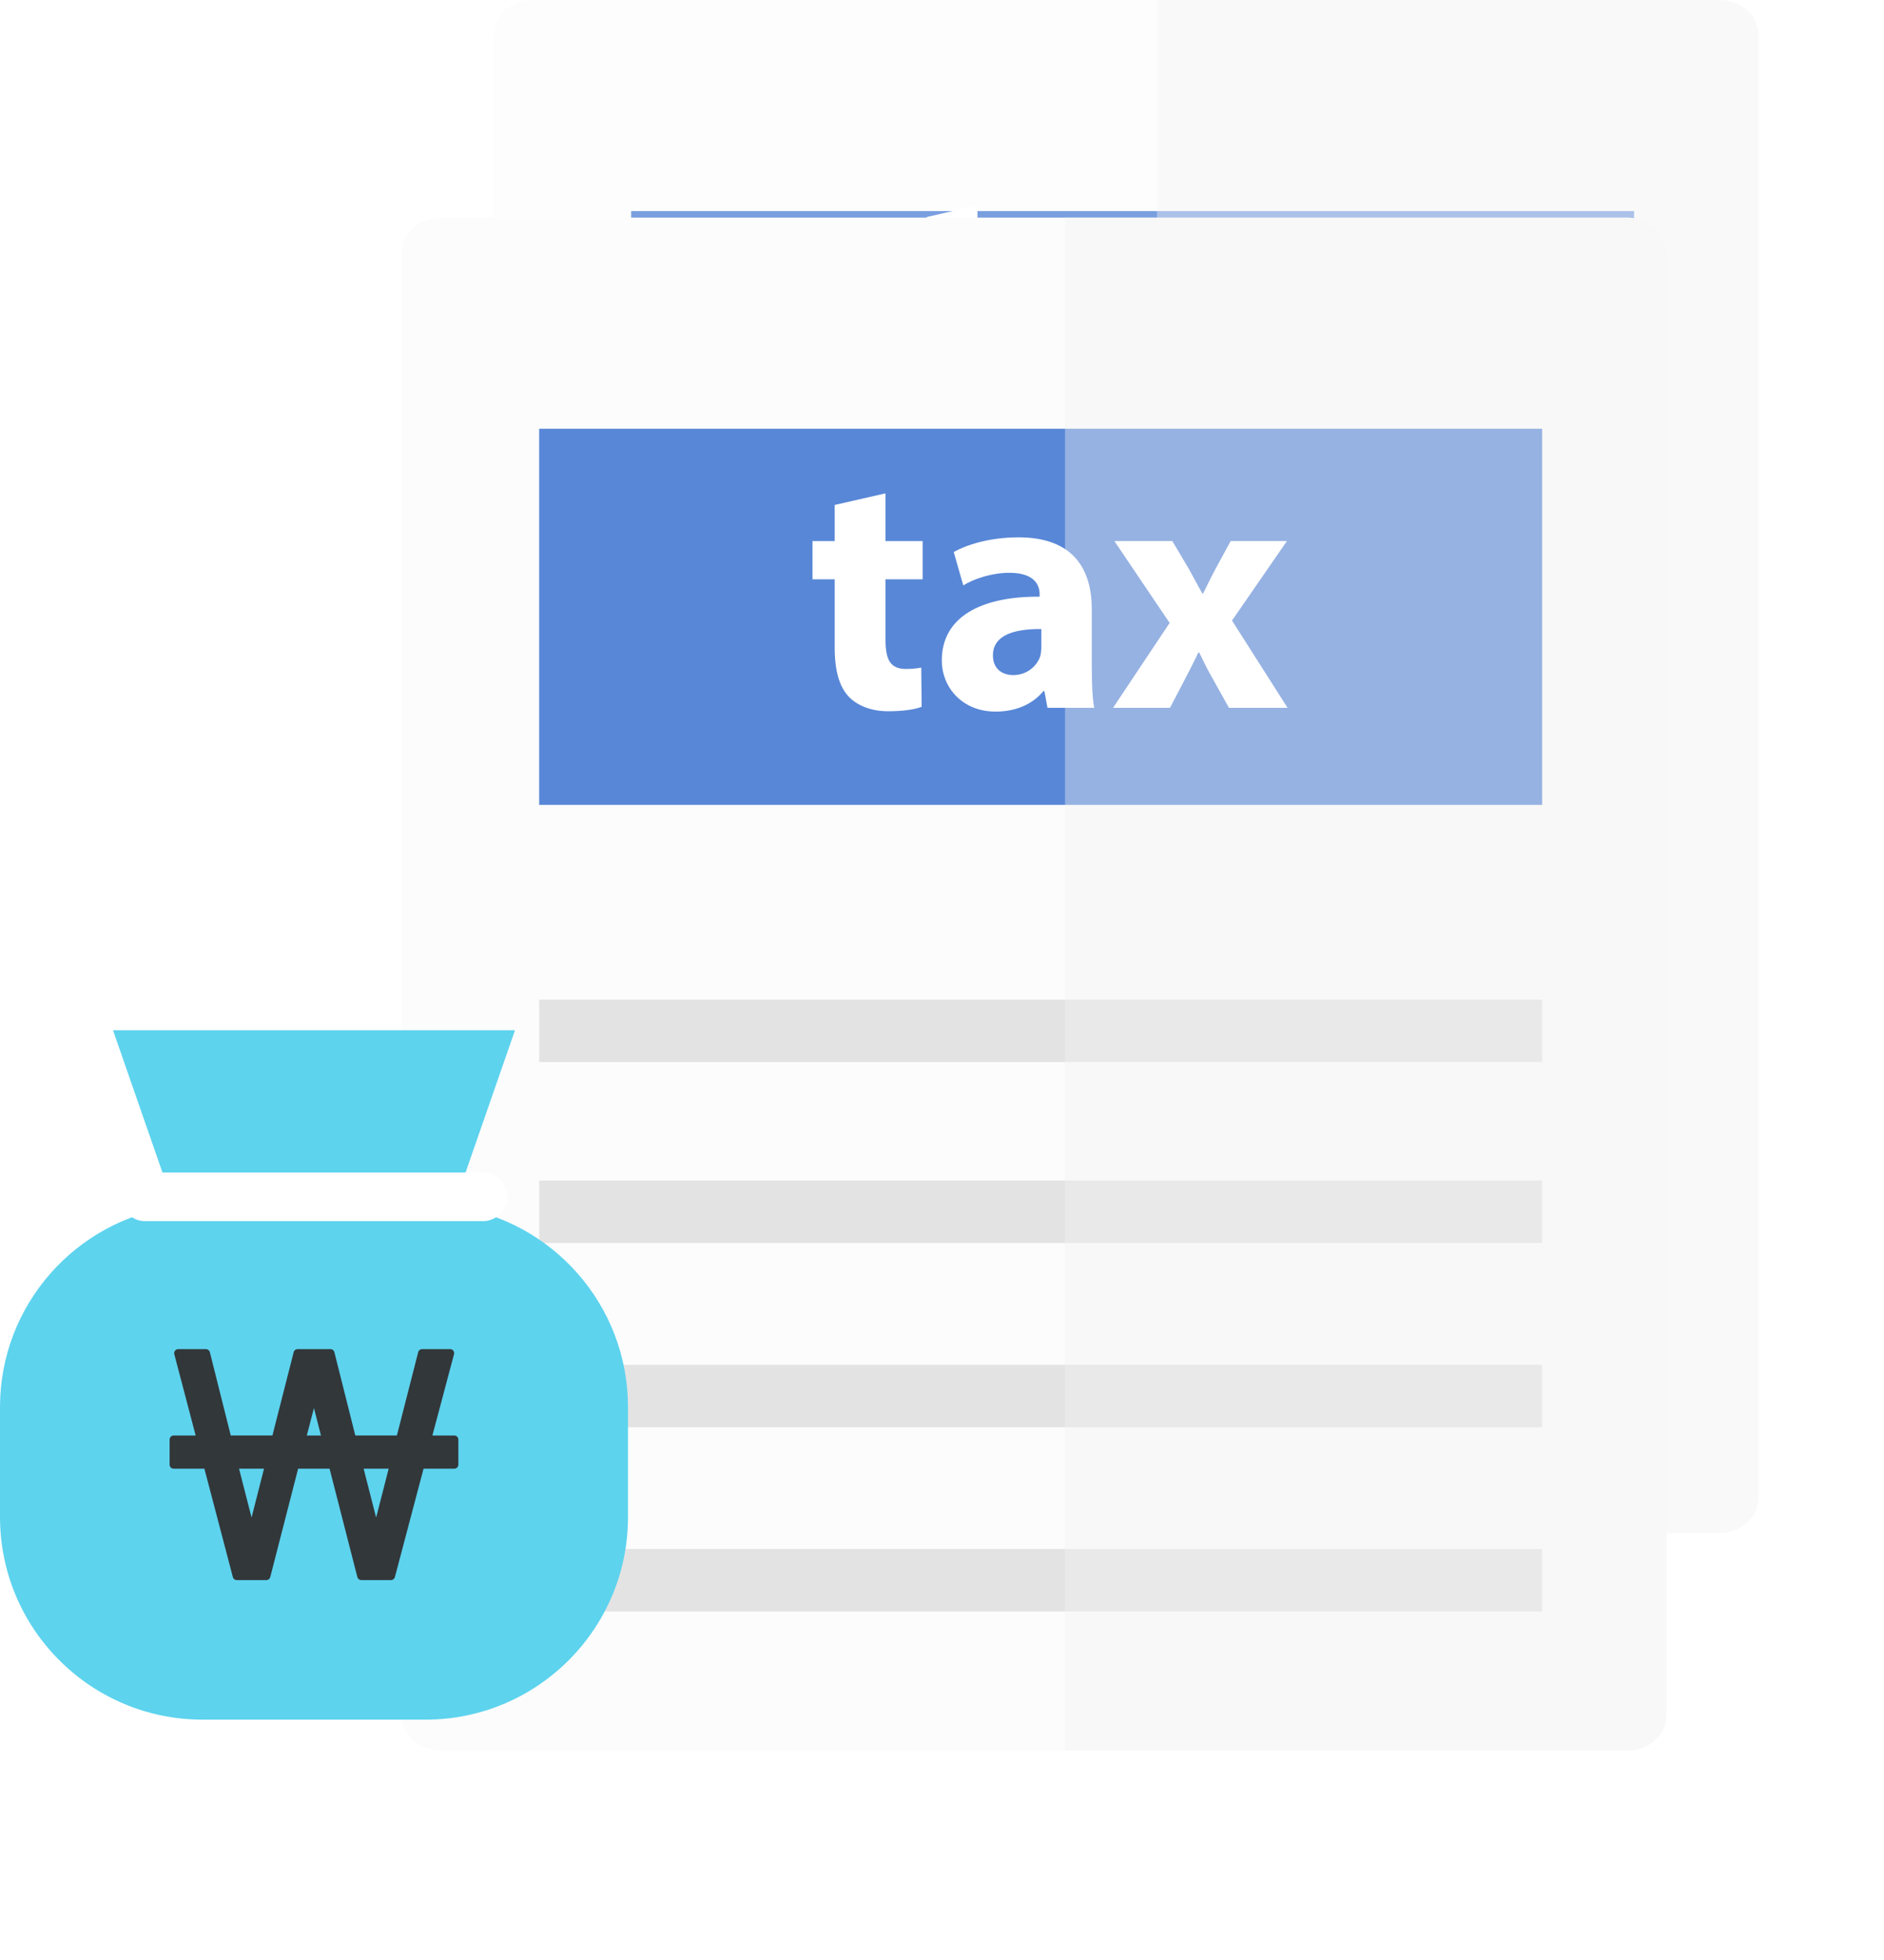
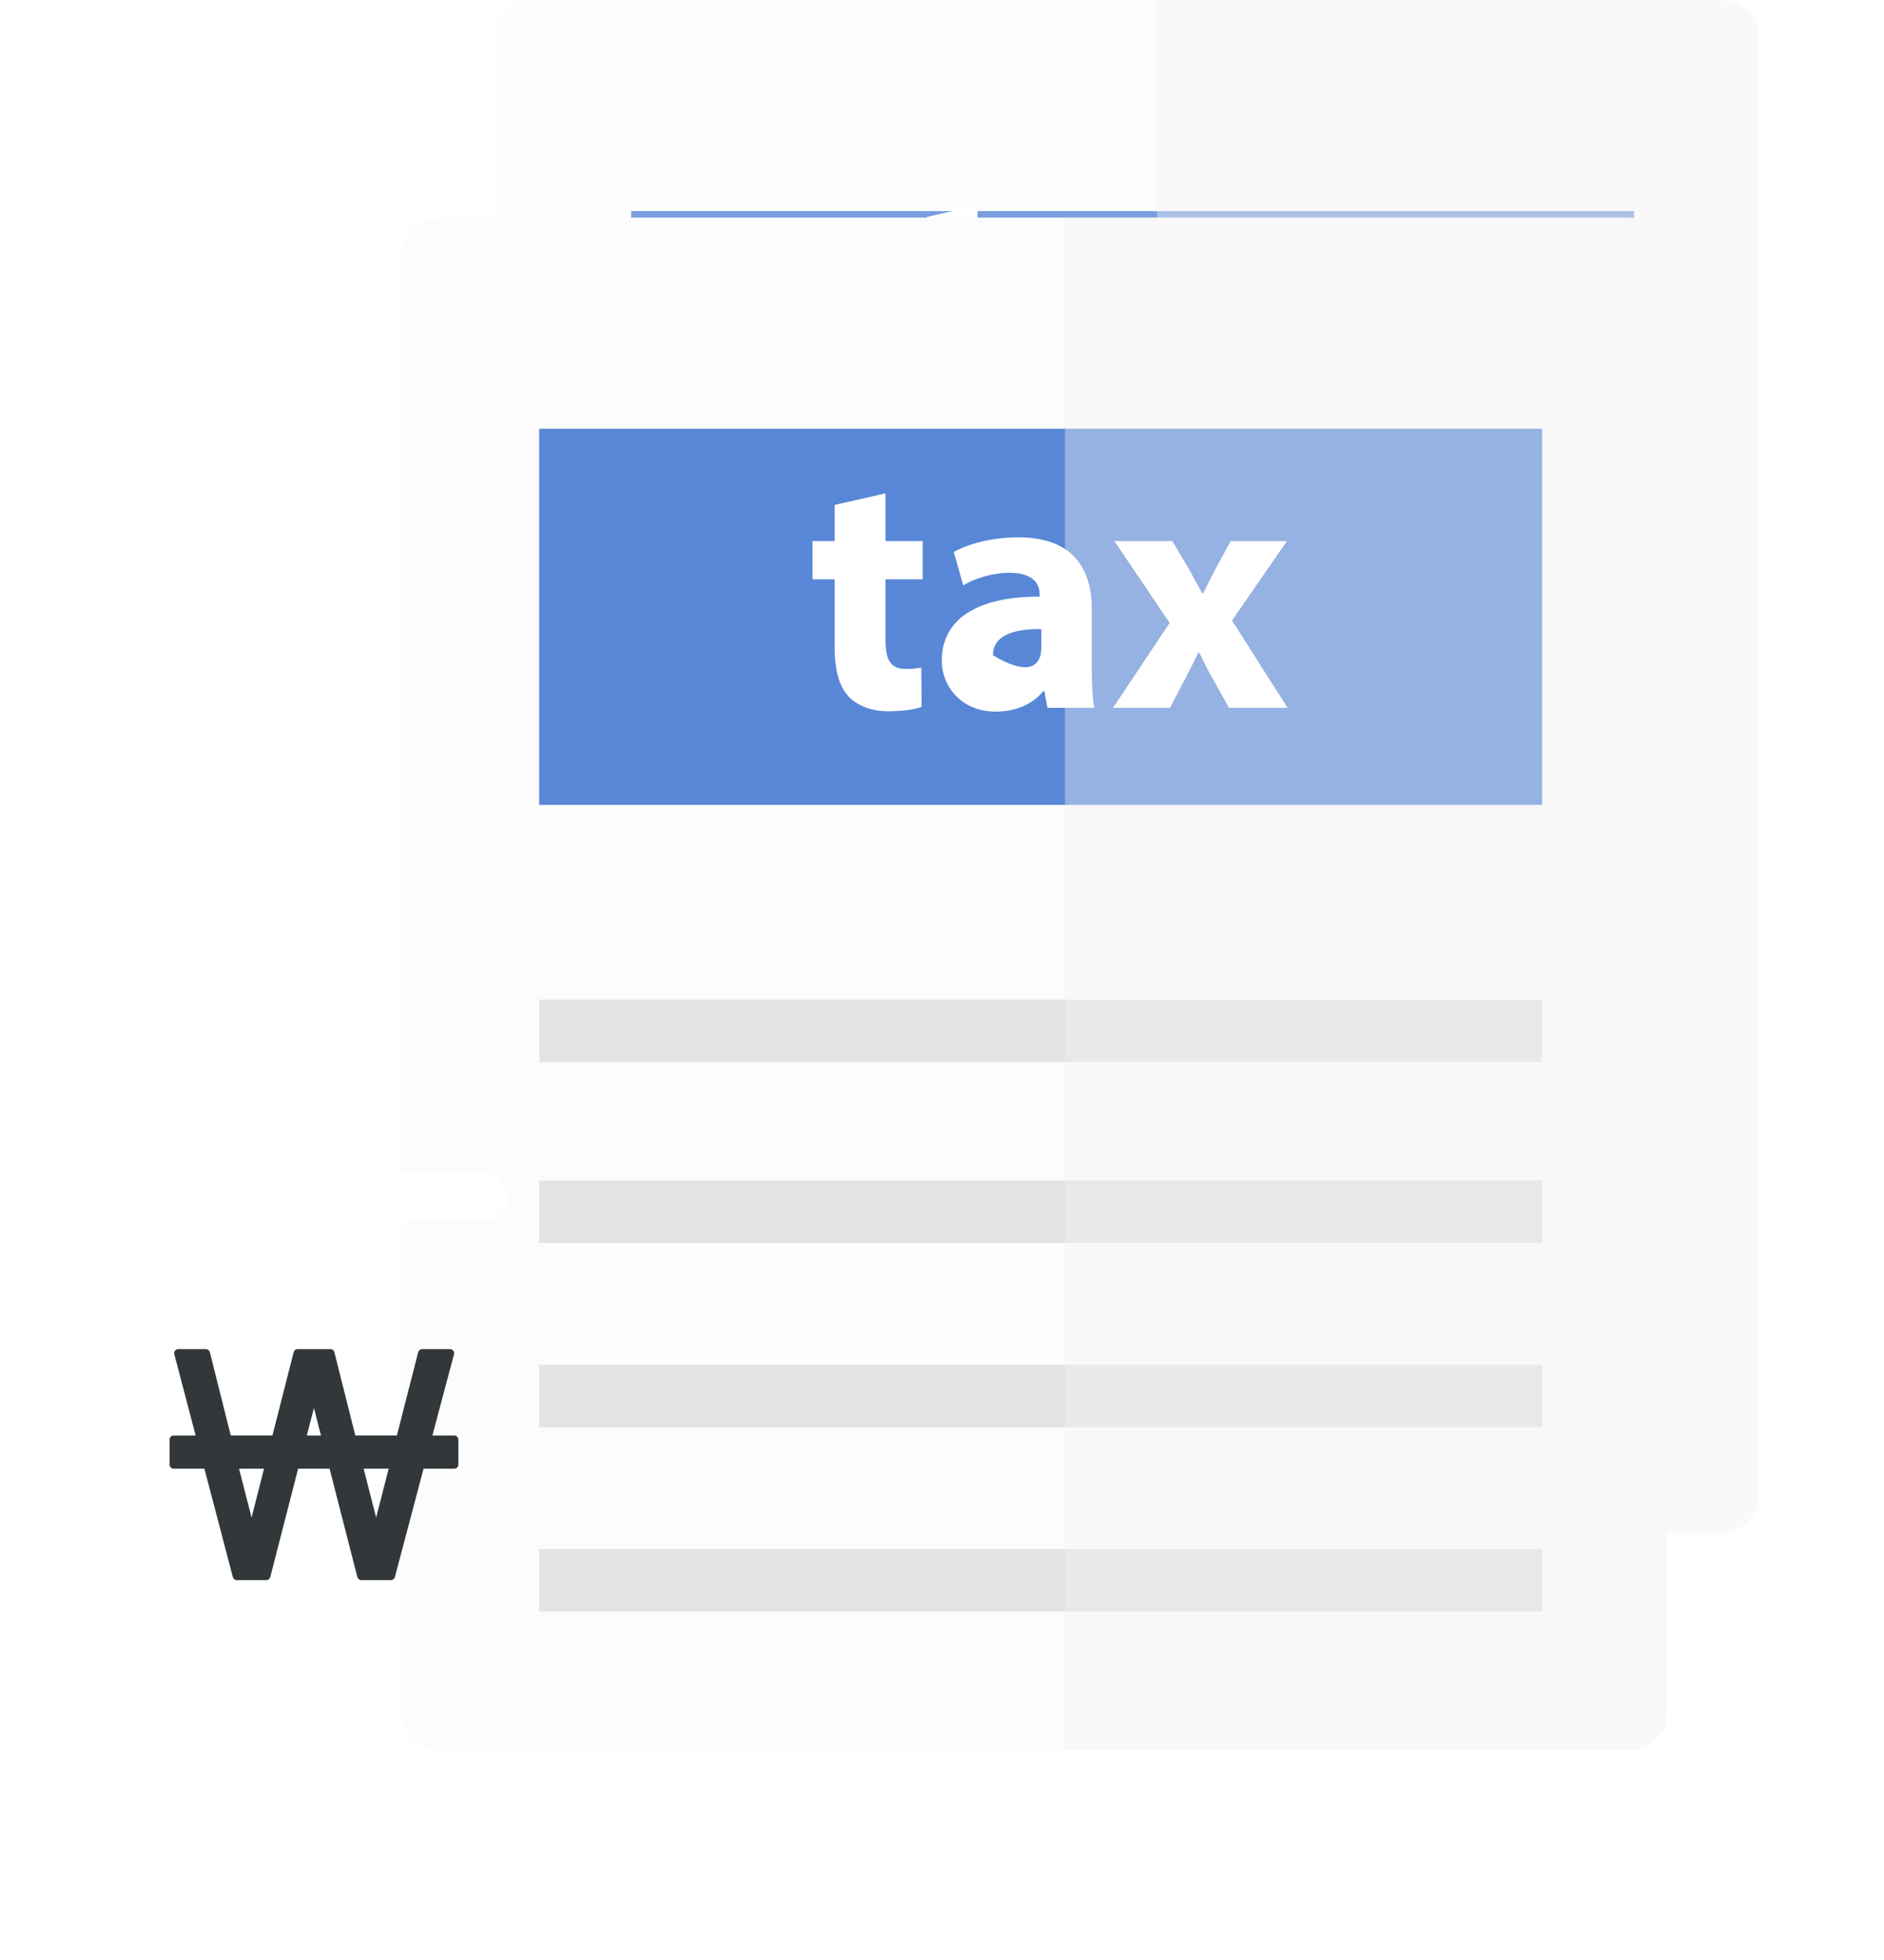
<svg xmlns="http://www.w3.org/2000/svg" width="75" height="78" viewBox="0 0 75 78" fill="none">
  <g opacity="0.8">
    <path d="M70 59.625C70 60.385 69.308 61.004 68.453 61.004H21.207C20.352 61.004 19.661 60.385 19.661 59.625V1.379C19.661 0.619 20.352 0 21.207 0H68.453C69.308 0 70 0.619 70 1.379V59.625Z" fill="#FCFCFC" />
    <path d="M65.052 8.401H25.125V23.37H65.052V8.401Z" fill="#5887D7" />
    <path opacity="0.18" d="M65.052 31.119H25.125V33.603H65.052V31.119Z" fill="#767474" />
    <path opacity="0.18" d="M65.052 38.323H25.125V40.806H65.052V38.323Z" fill="#767474" />
    <path opacity="0.18" d="M65.052 45.653H25.125V48.138H65.052V45.653Z" fill="#767474" />
-     <path opacity="0.18" d="M65.052 52.984H25.125V55.468H65.052V52.984Z" fill="#767474" />
    <g opacity="0.4">
      <path d="M68.453 0H46.059V61.004H68.453C69.309 61.004 70 60.386 70 59.625V1.379C70 0.619 69.309 0 68.453 0Z" fill="#F3F3F3" />
    </g>
    <path d="M36.89 8.637L38.912 8.175V10.075H40.391V11.595H38.912V13.997C38.912 14.798 39.102 15.164 39.726 15.164C39.984 15.164 40.187 15.137 40.337 15.11L40.35 16.671C40.079 16.779 39.59 16.847 39.007 16.847C38.342 16.847 37.785 16.616 37.459 16.277C37.08 15.884 36.89 15.246 36.89 14.309V11.595H36.008V10.075H36.89V8.637Z" fill="white" />
    <path d="M47.219 16.711H45.36L45.238 16.047H45.197C44.763 16.576 44.085 16.861 43.297 16.861C41.954 16.861 41.153 15.884 41.153 14.825C41.153 13.102 42.7 12.274 45.048 12.287V12.192C45.048 11.839 44.858 11.337 43.84 11.337C43.162 11.337 42.443 11.568 42.008 11.839L41.628 10.51C42.09 10.252 42.999 9.926 44.207 9.926C46.419 9.926 47.124 11.229 47.124 12.79V15.097C47.124 15.734 47.152 16.345 47.219 16.711ZM45.116 14.296V13.577C44.03 13.563 43.189 13.821 43.189 14.621C43.189 15.151 43.542 15.409 44.003 15.409C44.519 15.409 44.94 15.069 45.075 14.649C45.102 14.54 45.116 14.418 45.116 14.296Z" fill="white" />
    <path d="M48.025 10.075H50.331L50.983 11.175C51.173 11.514 51.349 11.853 51.526 12.165H51.553C51.729 11.812 51.892 11.473 52.069 11.147L52.652 10.075H54.891L52.706 13.237L54.918 16.711H52.584L51.919 15.517C51.729 15.191 51.566 14.852 51.404 14.513H51.363C51.2 14.866 51.024 15.191 50.861 15.517L50.236 16.711H47.97L50.223 13.332L48.025 10.075Z" fill="white" />
  </g>
  <g filter="url(#filter0_d_239_7095)">
    <path d="M65.339 64.286C65.339 65.046 64.647 65.665 63.792 65.665H16.546C15.691 65.665 15 65.046 15 64.286V6.04C15 5.28 15.691 4.661 16.546 4.661H63.792C64.647 4.661 65.339 5.28 65.339 6.04V64.286Z" fill="#FCFCFC" />
    <path d="M60.391 13.062H20.464V28.031H60.391V13.062Z" fill="#5887D7" />
    <path opacity="0.18" d="M60.391 35.78H20.464V38.264H60.391V35.78Z" fill="#767474" />
    <path opacity="0.18" d="M60.391 42.984H20.464V45.467H60.391V42.984Z" fill="#767474" />
    <path opacity="0.18" d="M60.391 50.315H20.464V52.799H60.391V50.315Z" fill="#767474" />
    <path opacity="0.18" d="M60.391 57.645H20.464V60.129H60.391V57.645Z" fill="#767474" />
    <g opacity="0.4">
      <path d="M63.792 4.661H41.398V65.665H63.792C64.648 65.665 65.339 65.047 65.339 64.286V6.04C65.339 5.28 64.648 4.661 63.792 4.661Z" fill="#F3F3F3" />
    </g>
    <path d="M32.228 16.095L34.251 15.633V17.533H35.73V19.053H34.251V21.455C34.251 22.256 34.441 22.622 35.065 22.622C35.323 22.622 35.526 22.595 35.675 22.568L35.689 24.128C35.418 24.237 34.929 24.305 34.346 24.305C33.681 24.305 33.124 24.074 32.798 23.735C32.418 23.341 32.228 22.703 32.228 21.767V19.053H31.346V17.533H32.228V16.095Z" fill="white" />
-     <path d="M42.558 24.169H40.699L40.577 23.504H40.536C40.102 24.034 39.423 24.319 38.636 24.319C37.293 24.319 36.492 23.341 36.492 22.283C36.492 20.559 38.039 19.732 40.387 19.745V19.65C40.387 19.297 40.197 18.795 39.179 18.795C38.501 18.795 37.781 19.026 37.347 19.297L36.967 17.967C37.429 17.709 38.338 17.384 39.546 17.384C41.758 17.384 42.463 18.687 42.463 20.247V22.554C42.463 23.192 42.49 23.803 42.558 24.169ZM40.455 21.754V21.034C39.369 21.021 38.528 21.279 38.528 22.079C38.528 22.608 38.881 22.866 39.342 22.866C39.858 22.866 40.278 22.527 40.414 22.106C40.441 21.998 40.455 21.876 40.455 21.754Z" fill="white" />
+     <path d="M42.558 24.169H40.699L40.577 23.504H40.536C40.102 24.034 39.423 24.319 38.636 24.319C37.293 24.319 36.492 23.341 36.492 22.283C36.492 20.559 38.039 19.732 40.387 19.745V19.65C40.387 19.297 40.197 18.795 39.179 18.795C38.501 18.795 37.781 19.026 37.347 19.297L36.967 17.967C37.429 17.709 38.338 17.384 39.546 17.384C41.758 17.384 42.463 18.687 42.463 20.247V22.554C42.463 23.192 42.49 23.803 42.558 24.169ZM40.455 21.754V21.034C39.369 21.021 38.528 21.279 38.528 22.079C39.858 22.866 40.278 22.527 40.414 22.106C40.441 21.998 40.455 21.876 40.455 21.754Z" fill="white" />
    <path d="M43.363 17.533H45.67L46.322 18.632C46.512 18.972 46.688 19.311 46.865 19.623H46.892C47.068 19.27 47.231 18.931 47.407 18.605L47.991 17.533H50.23L48.045 20.695L50.257 24.169H47.923L47.258 22.975C47.068 22.649 46.905 22.31 46.742 21.971H46.702C46.539 22.324 46.362 22.649 46.2 22.975L45.575 24.169H43.309L45.562 20.79L43.363 17.533Z" fill="white" />
  </g>
-   <path d="M18.062 48.017L20.501 41H4.499L6.939 48.017C3.019 48.565 0 51.929 0 56.001V60.37C0 64.823 3.61 68.435 8.065 68.435H16.937C21.39 68.435 25 64.823 25 60.37V56.001C25 51.929 21.982 48.565 18.062 48.017Z" fill="#5DD3EE" />
  <path d="M19.223 48.597H5.778C5.244 48.597 4.811 48.164 4.811 47.629C4.811 47.096 5.244 46.662 5.778 46.662H19.223C19.757 46.662 20.19 47.096 20.19 47.629C20.19 48.164 19.757 48.597 19.223 48.597Z" fill="white" />
  <path d="M18.087 57.127H17.213L18.074 53.893C18.088 53.843 18.075 53.792 18.046 53.752C18.015 53.712 17.968 53.69 17.917 53.69H16.806C16.73 53.69 16.667 53.739 16.648 53.81L15.8 57.126H14.144L13.311 53.81C13.293 53.739 13.23 53.69 13.155 53.69H11.846C11.773 53.69 11.708 53.739 11.691 53.81L10.845 57.126H9.186L8.354 53.81C8.336 53.739 8.269 53.69 8.196 53.69H7.098C7.046 53.69 6.998 53.712 6.968 53.752C6.937 53.792 6.927 53.843 6.939 53.893L7.789 57.127H6.913C6.822 57.127 6.752 57.203 6.752 57.291V58.287C6.752 58.376 6.822 58.448 6.913 58.448H8.137L9.27 62.763C9.288 62.835 9.352 62.882 9.423 62.882H10.603C10.678 62.882 10.74 62.833 10.759 62.761L11.868 58.448H13.12L14.226 62.761C14.246 62.833 14.309 62.882 14.382 62.882H15.56C15.636 62.882 15.699 62.835 15.72 62.763L16.861 58.448H18.086C18.174 58.448 18.247 58.376 18.247 58.287V57.291C18.248 57.203 18.175 57.127 18.087 57.127ZM15.473 58.448L14.973 60.393L14.476 58.448H15.473ZM12.777 57.127H12.214L12.498 56.034L12.777 57.127ZM10.51 58.448L10.015 60.393L9.516 58.448H10.51Z" fill="#32373A" />
  <defs>
    <filter id="filter0_d_239_7095" x="8" y="0.661" width="66.339" height="77.004" filterUnits="userSpaceOnUse" color-interpolation-filters="sRGB">
      <feFlood flood-opacity="0" result="BackgroundImageFix" />
      <feColorMatrix in="SourceAlpha" type="matrix" values="0 0 0 0 0 0 0 0 0 0 0 0 0 0 0 0 0 0 127 0" result="hardAlpha" />
      <feOffset dx="1" dy="4" />
      <feGaussianBlur stdDeviation="4" />
      <feComposite in2="hardAlpha" operator="out" />
      <feColorMatrix type="matrix" values="0 0 0 0 0 0 0 0 0 0 0 0 0 0 0 0 0 0 0.08 0" />
      <feBlend mode="normal" in2="BackgroundImageFix" result="effect1_dropShadow_239_7095" />
      <feBlend mode="normal" in="SourceGraphic" in2="effect1_dropShadow_239_7095" result="shape" />
    </filter>
  </defs>
</svg>